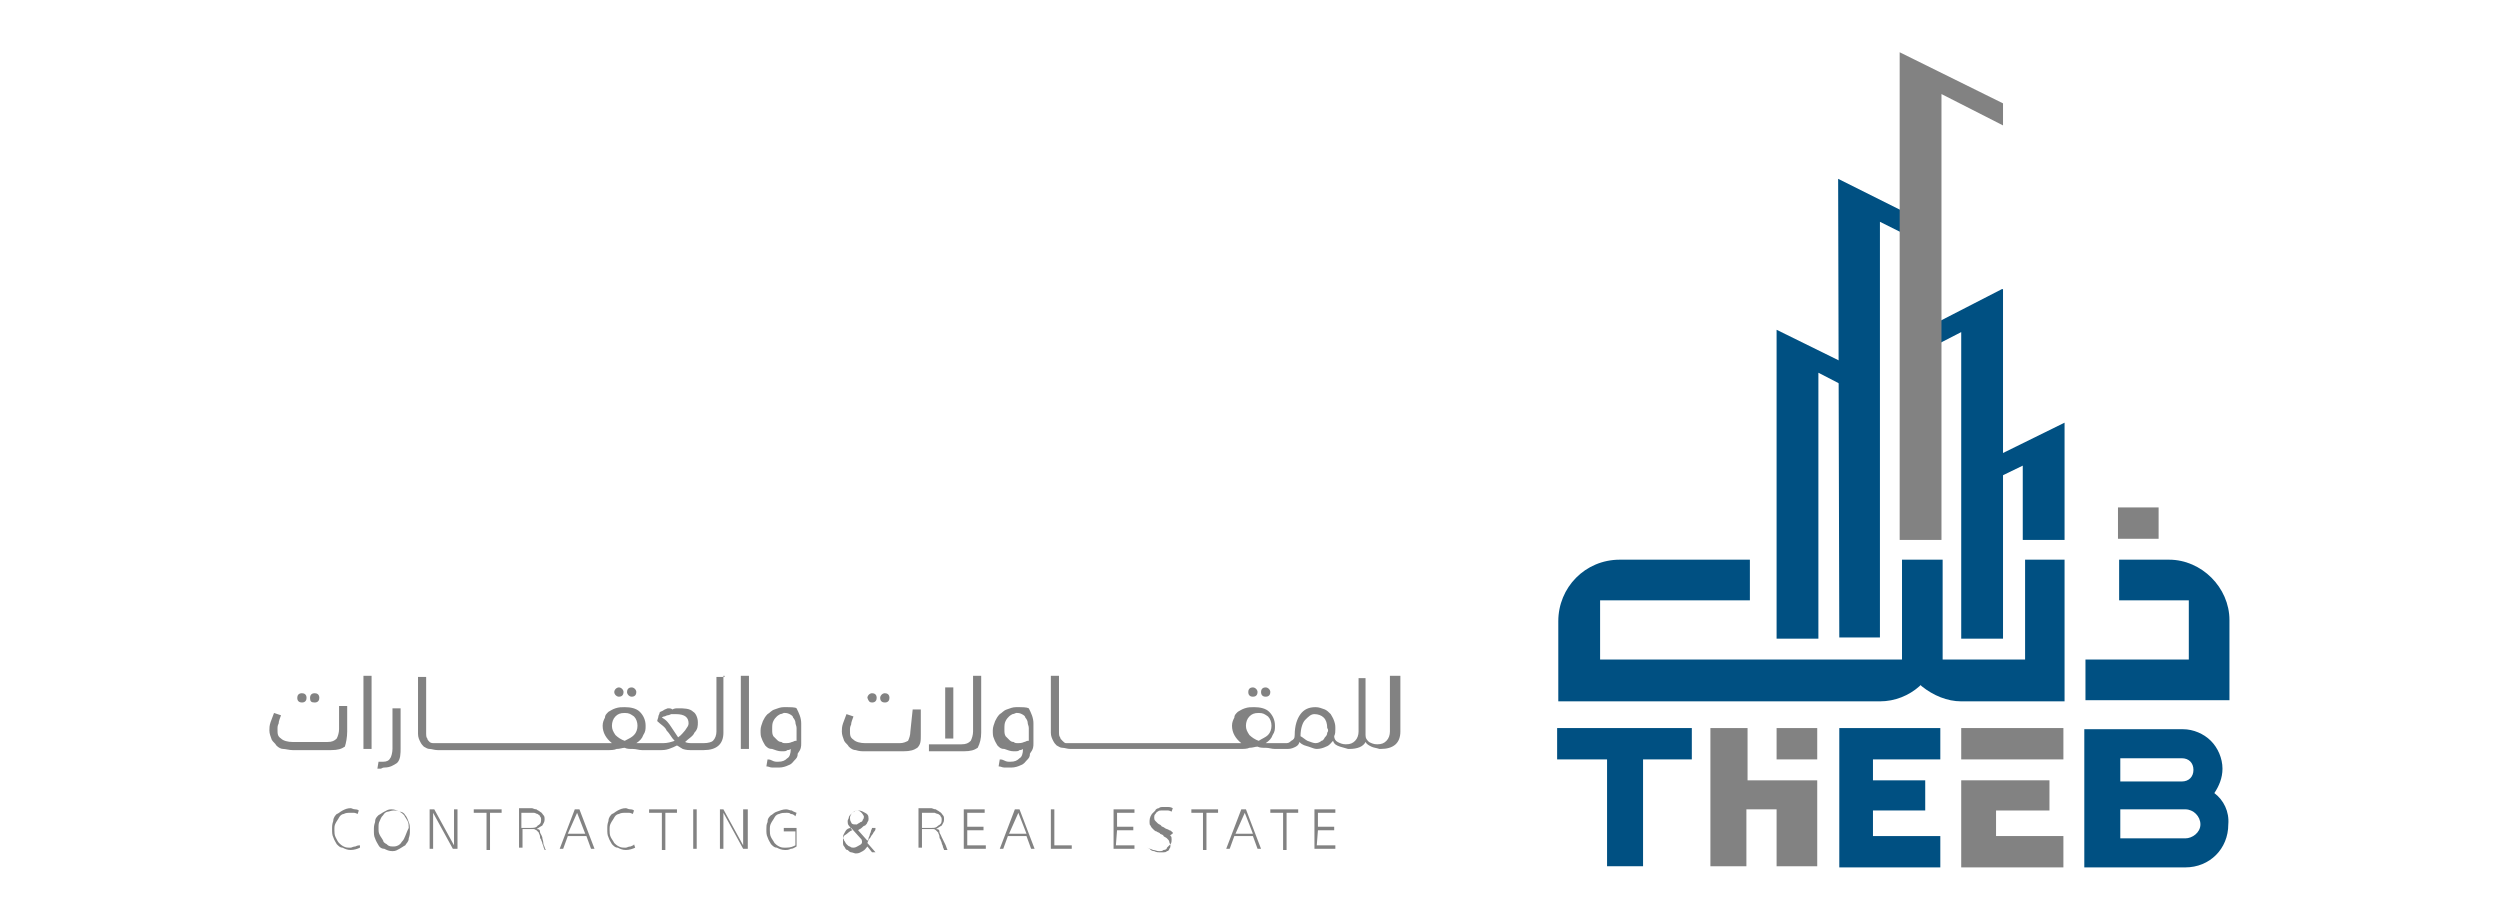
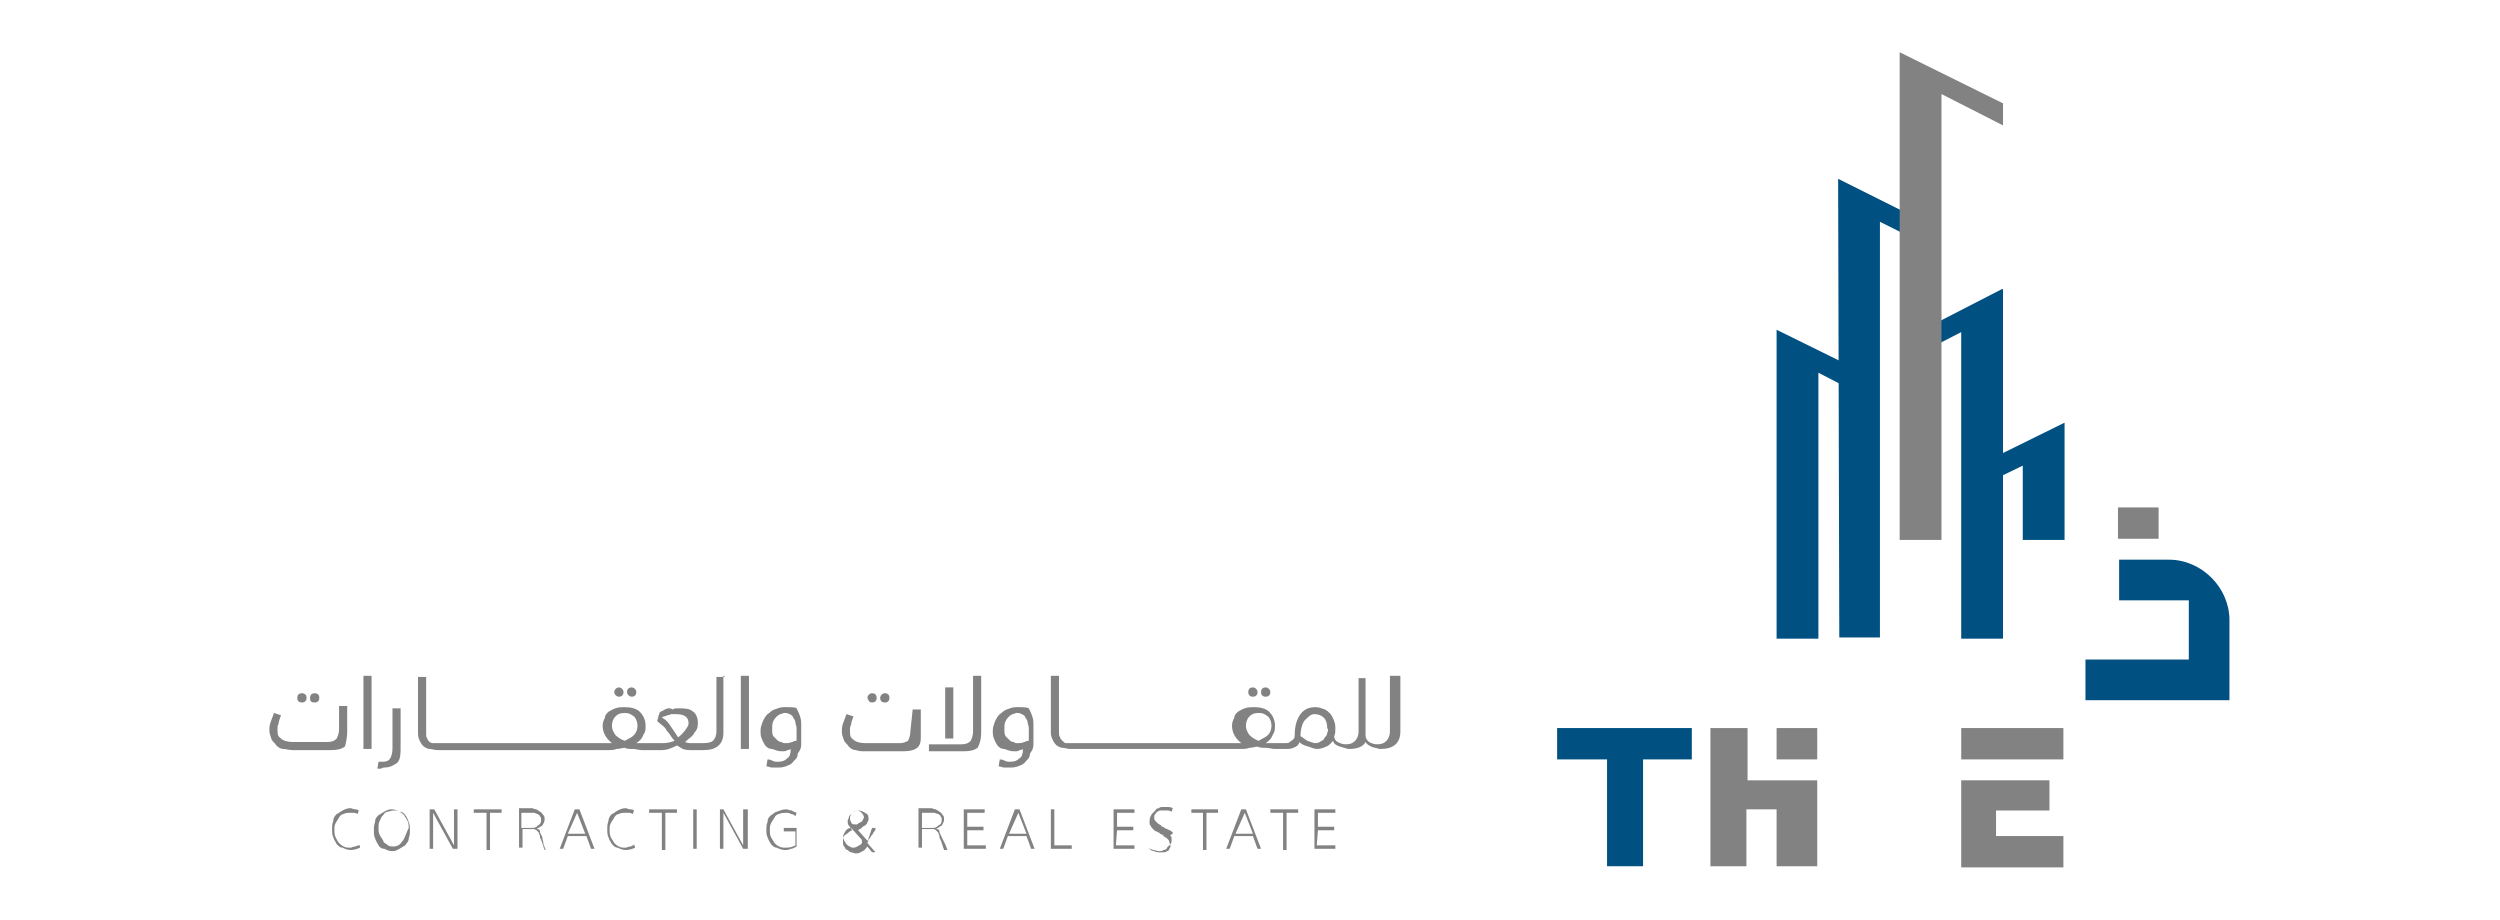
<svg xmlns="http://www.w3.org/2000/svg" version="1.1" id="Layer_1" x="0px" y="0px" width="215.3px" height="79.2px" viewBox="0 0 215.3 79.2" style="enable-background:new 0 0 215.3 79.2;" xml:space="preserve">
  <style type="text/css">
	.st0{fill:#828282;}
	.st1{fill:#005082;}
</style>
  <g>
    <path class="st0" d="M185.9,43.7h-3.5v2.7h3.5V43.7z" />
    <path class="st1" d="M192,53.4v6.9h-12.4v-3.5h8.9v-5.1h-6v-3.5h4.3C189.6,48.2,192,50.6,192,53.4z" />
    <path class="st0" d="M150.4,62.7h-3.1v11.9h3.1v-4.9h2.6v4.9h3.5v-7.4h-6V62.7z M153,62.7v2.7h3.5v-2.7H153z" />
    <path class="st0" d="M171.9,72v-2.2h4.6v-2.6h-7.6v7.5h8.8V72H171.9z M168.9,62.7v2.7h8.8v-2.7H168.9z" />
-     <path class="st1" d="M177.8,48.2v12.2h-8.9c-1.2,0-2.4-0.5-3.4-1.3l-0.1-0.1l-0.1,0.1c-0.9,0.8-2.1,1.3-3.4,1.3h-27.7v-6.9   c0-2.9,2.3-5.3,5.3-5.3h11.2v3.5h-12.9v5.1h26v-8.6h3.5v8.6h7.1v-8.6H177.8z" />
-     <path class="st1" d="M158.3,74.7h8.8V72h-5.8v-2.2h4.5v-2.6h-4.5v-1.8h5.8v-2.7h-8.7V74.7z M190.7,68.3c0.4-0.6,0.7-1.3,0.7-2.1   c0-0.9-0.4-1.8-1-2.4c-0.6-0.6-1.5-1-2.4-1h-8.5v11.9h8.7c2.1,0,3.7-1.6,3.7-3.7C192,69.9,191.5,68.9,190.7,68.3z M182.6,65.3h5.3   c0.6,0,1,0.4,1,1s-0.4,1-1,1h-5.3V65.3z M188.2,72.2h-5.6v-2.5h5.6c0.7,0,1.3,0.6,1.3,1.3S188.8,72.2,188.2,72.2z" />
    <path class="st1" d="M172.4,24.9l-7,3.6v1.9l3.5-1.8V55h3.6V24.9z" />
    <path class="st1" d="M164.7,18.6l-6.4-3.2l0.1,39.5h3.5V19.1l2.8,1.4V18.6z" />
    <path class="st0" d="M163.6,4.5v42h3.6V8.1l5.3,2.7V8.9L163.6,4.5z" />
    <path class="st1" d="M170.9,39.8v1.9l3.3-1.6v6.4h3.6V36.4L170.9,39.8z" />
    <path class="st1" d="M159.7,31.7l-6.7-3.3V55h3.6V32.1l3.1,1.6V31.7z" />
    <path class="st1" d="M145.6,62.7h-11.5v2.7h4.3v9.2h3.1v-9.2h4.2V62.7z" />
    <path class="st0" d="M49.5,69.7l-1.3,3.4h0.3l0.4-1.1h1.6l0.4,1.1h0.3l-1.3-3.4H49.5z M48.9,71.8l0.8-1.8l0.7,1.8H48.9z M59.8,73.1   H60v-3.4h-0.3V73.1z M54.3,72.9c-0.2,0-0.3,0.1-0.4,0.1c-0.3,0-0.4,0-0.6-0.1c-0.2-0.1-0.3-0.2-0.4-0.3c-0.1-0.2-0.2-0.3-0.3-0.5   c-0.1-0.2-0.1-0.4-0.1-0.6c0-0.3,0-0.4,0.1-0.6s0.2-0.3,0.3-0.5c0.1-0.2,0.3-0.3,0.4-0.3c0.2-0.1,0.3-0.1,0.6-0.1   c0.2,0,0.3,0,0.3,0c0.1,0,0.3,0.1,0.3,0.1l0.1-0.3c-0.1-0.1-0.3-0.1-0.3-0.1c-0.2,0-0.3-0.1-0.4-0.1c-0.3,0-0.5,0.1-0.7,0.2   s-0.4,0.3-0.5,0.3c-0.1,0.1-0.3,0.3-0.3,0.6c-0.1,0.3-0.1,0.4-0.1,0.7c0,0.3,0,0.5,0.1,0.7c0.1,0.3,0.2,0.4,0.3,0.6   c0.2,0.2,0.3,0.3,0.5,0.3c0.2,0.1,0.4,0.2,0.7,0.2c0.3,0,0.6-0.1,0.8-0.2l-0.1-0.3C54.6,72.8,54.5,72.8,54.3,72.9z M55.9,70H57v3.2   h0.3V70h1v-0.3h-2.4L55.9,70L55.9,70z M96.2,71.5h1.4v-0.3h-1.4V70h1.5v-0.3h-1.8v3.4h1.8v-0.3h-1.6L96.2,71.5L96.2,71.5z    M113.5,71.5h1.4v-0.3h-1.4V70h1.5v-0.3h-1.8v3.4h1.8v-0.3h-1.6L113.5,71.5L113.5,71.5z M64,72.8l-1.7-3.1H62v3.4h0.3v-3.1l1.7,3.1   h0.4v-3.4H64V72.8z M90.8,69.7h-0.3v3.4h1.8v-0.3h-1.5V69.7z M46.7,72.1c-0.1-0.3-0.2-0.3-0.2-0.5s-0.2-0.2-0.3-0.2   c0.2-0.1,0.3-0.2,0.5-0.3c0.1-0.2,0.2-0.3,0.2-0.5s0-0.3-0.1-0.4c-0.1-0.1-0.1-0.2-0.3-0.3c-0.1-0.1-0.2-0.1-0.3-0.2   c-0.2,0-0.3-0.1-0.4-0.1h-1.1v3.4h0.3v-1.6h0.7c0.1,0,0.3,0,0.3,0s0.2,0.1,0.2,0.1c0.1,0.1,0.1,0.1,0.2,0.2c0,0.1,0.1,0.2,0.1,0.3   c0,0.1,0,0.2,0.1,0.3c0,0.1,0.1,0.2,0.1,0.3c0,0.1,0.1,0.2,0.1,0.3c0,0.1,0.1,0.2,0.1,0.3H47c-0.1-0.2-0.1-0.3-0.2-0.5   C46.8,72.4,46.7,72.3,46.7,72.1z M45.7,71.3h-0.8v-1.3h0.8c0.1,0,0.3,0,0.3,0c0.1,0,0.2,0.1,0.3,0.1c0.1,0.1,0.2,0.1,0.2,0.2   c0.1,0.1,0.1,0.2,0.1,0.3c0,0.3-0.1,0.4-0.3,0.5C46.2,71.3,45.9,71.3,45.7,71.3z M30.6,72.9c-0.2,0-0.3,0.1-0.4,0.1   c-0.3,0-0.4,0-0.6-0.1c-0.2-0.1-0.3-0.2-0.4-0.3s-0.2-0.3-0.3-0.5c-0.1-0.2-0.1-0.4-0.1-0.6c0-0.3,0-0.4,0.1-0.6   c0.1-0.2,0.2-0.3,0.3-0.5s0.3-0.3,0.4-0.3c0.2-0.1,0.3-0.1,0.6-0.1c0.2,0,0.3,0,0.3,0c0.1,0,0.3,0.1,0.3,0.1l0.1-0.3   c-0.1-0.1-0.3-0.1-0.3-0.1c-0.2,0-0.3-0.1-0.4-0.1c-0.3,0-0.5,0.1-0.7,0.2c-0.2,0.1-0.4,0.3-0.5,0.3c-0.1,0.1-0.3,0.3-0.3,0.6   c-0.1,0.3-0.1,0.4-0.1,0.7c0,0.3,0,0.5,0.1,0.7c0.1,0.3,0.2,0.4,0.3,0.6c0.2,0.2,0.3,0.3,0.5,0.3c0.2,0.1,0.4,0.2,0.7,0.2   c0.3,0,0.6-0.1,0.8-0.2L31,72.8C30.9,72.8,30.8,72.8,30.6,72.9z M101,71.7c-0.1-0.1-0.2-0.2-0.3-0.2c-0.1-0.1-0.3-0.1-0.4-0.2   c-0.1-0.1-0.3-0.1-0.3-0.2c-0.1-0.1-0.2-0.1-0.3-0.2c-0.1-0.1-0.1-0.1-0.2-0.2c-0.1-0.1-0.1-0.2-0.1-0.3c0-0.1,0-0.2,0.1-0.3   c0.1-0.1,0.1-0.2,0.2-0.2c0.1-0.1,0.2-0.1,0.3-0.1c0.1,0,0.2,0,0.3,0c0.2,0,0.3,0,0.3,0c0.1,0,0.3,0.1,0.3,0.1l0.1-0.3   c-0.2-0.1-0.3-0.1-0.4-0.1c-0.2,0-0.3,0-0.4,0c-0.2,0-0.3,0-0.4,0.1c-0.1,0-0.3,0.1-0.3,0.2c-0.1,0.1-0.2,0.2-0.3,0.3   C99,70.4,99,70.6,99,70.8c0,0.1,0,0.3,0.1,0.3c0,0.1,0.1,0.2,0.2,0.3c0.1,0.1,0.2,0.2,0.3,0.2c0.1,0.1,0.3,0.1,0.3,0.2   c0.2,0.1,0.3,0.1,0.3,0.2c0.1,0.1,0.2,0.1,0.3,0.2c0.1,0.1,0.2,0.2,0.2,0.3c0,0.1,0.1,0.2,0.1,0.3c0,0.1,0,0.2-0.1,0.3   c0,0.1-0.1,0.2-0.2,0.2c-0.1,0.1-0.2,0.1-0.3,0.1s-0.2,0-0.3,0c-0.2,0-0.3,0-0.5-0.1c-0.2,0-0.3-0.1-0.4-0.2L98.8,73   c0.2,0.1,0.3,0.1,0.5,0.2c0.2,0,0.3,0.1,0.5,0.1c0.2,0,0.3,0,0.4-0.1c0.2,0,0.3-0.1,0.3-0.2c0.1-0.1,0.2-0.2,0.3-0.3   c0.1-0.1,0.1-0.3,0.1-0.4s0-0.3-0.1-0.3C100.7,71.9,101.1,71.8,101,71.7z M40.8,70h1.1v3.2h0.3V70h1v-0.3h-2.4L40.8,70L40.8,70z    M39.1,72.8l-1.7-3.1H37v3.4h0.3v-3.1l1.7,3.1h0.4v-3.4h-0.3V72.8z M34.9,70.2c-0.1-0.2-0.3-0.3-0.5-0.3c-0.2-0.1-0.4-0.2-0.7-0.2   s-0.4,0.1-0.6,0.2s-0.3,0.2-0.5,0.3c-0.2,0.2-0.3,0.3-0.3,0.6c-0.1,0.3-0.1,0.4-0.1,0.7c0,0.3,0,0.5,0.1,0.7   c0.1,0.3,0.2,0.4,0.3,0.6c0.1,0.2,0.3,0.3,0.5,0.3c0.2,0.1,0.4,0.2,0.7,0.2s0.4-0.1,0.6-0.2c0.2-0.1,0.3-0.2,0.5-0.3   c0.1-0.2,0.3-0.3,0.3-0.6c0.1-0.3,0.1-0.4,0.1-0.7c0-0.3,0-0.5-0.1-0.7C35.1,70.5,35,70.3,34.9,70.2z M34.9,72   c-0.1,0.2-0.1,0.3-0.3,0.5c-0.1,0.2-0.3,0.3-0.3,0.3c-0.2,0.1-0.3,0.1-0.5,0.1c-0.3,0-0.4-0.1-0.5-0.2c-0.2-0.1-0.3-0.2-0.3-0.3   c-0.1-0.2-0.2-0.3-0.3-0.5s-0.1-0.3-0.1-0.6c0-0.3,0-0.4,0.1-0.6s0.1-0.3,0.3-0.5c0.1-0.2,0.3-0.3,0.4-0.3s0.3-0.1,0.5-0.1   c0.2,0,0.3,0,0.5,0.1s0.3,0.2,0.4,0.3c0.1,0.2,0.2,0.3,0.3,0.5c0.1,0.2,0.1,0.4,0.1,0.6C35,71.7,35,71.8,34.9,72z M106.9,69.7   l-1.3,3.4h0.3l0.4-1.1h1.6l0.4,1.1h0.3l-1.3-3.4H106.9z M106.4,71.8l0.8-1.8l0.7,1.8H106.4z M74.9,72.2c0.1-0.1,0.1-0.2,0.2-0.3   c0.1-0.1,0.1-0.2,0.2-0.3c0.1-0.1,0.1-0.2,0.1-0.3h-0.3c0,0.1-0.1,0.2-0.1,0.3c0,0.1-0.1,0.2-0.1,0.3c0,0.1-0.1,0.2-0.1,0.3   c0,0.1-0.1,0.2-0.1,0.2l-0.8-0.9c0.1-0.1,0.2-0.1,0.3-0.2c0.1-0.1,0.2-0.2,0.3-0.2c0.1-0.1,0.2-0.2,0.2-0.3   c0.1-0.1,0.1-0.2,0.1-0.3c0-0.3-0.1-0.4-0.3-0.5c-0.2-0.1-0.3-0.2-0.6-0.2c-0.1,0-0.3,0-0.3,0.1c-0.1,0-0.2,0.1-0.3,0.2   c-0.1,0.1-0.2,0.2-0.2,0.3c0,0.1-0.1,0.2-0.1,0.3s0,0.3,0.1,0.4c0.1,0.1,0.2,0.3,0.3,0.4c-0.3,0.1-0.4,0.3-0.6,0.4   s-0.2,0.3-0.2,0.6c0,0.2,0,0.3,0.1,0.4c0.1,0.1,0.1,0.3,0.3,0.3c0.1,0.1,0.2,0.2,0.3,0.2c0.1,0,0.3,0.1,0.4,0.1   c0.3,0,0.4-0.1,0.6-0.2c0.2-0.1,0.3-0.3,0.4-0.4l0.4,0.5h0.3l-0.7-0.8C74.8,72.3,74.8,72.3,74.9,72.2z M73.3,70.8   c-0.1-0.1-0.1-0.3-0.1-0.4s0.1-0.3,0.2-0.4c0.1-0.1,0.3-0.2,0.4-0.2c0.2,0,0.3,0.1,0.4,0.2c0.1,0.1,0.2,0.3,0.2,0.3   c0,0.1,0,0.2-0.1,0.3c0,0.1-0.1,0.2-0.2,0.2c-0.1,0.1-0.2,0.1-0.3,0.2C73.8,71,73.7,71,73.6,71C73.4,71,73.3,70.9,73.3,70.8z    M74,72.8c-0.2,0.1-0.3,0.2-0.5,0.2c-0.1,0-0.2,0-0.3-0.1c-0.1,0-0.2-0.1-0.3-0.2c-0.1-0.1-0.1-0.2-0.2-0.3c0-0.1-0.1-0.2-0.1-0.3   c0-0.2,0.1-0.3,0.2-0.5c0.1-0.2,0.3-0.3,0.5-0.3l0.9,1C74.3,72.6,74.2,72.7,74,72.8z M87.4,69.7l-1.3,3.4h0.3l0.4-1.1h1.6l0.4,1.1   h0.3l-1.3-3.4H87.4z M86.9,71.8l0.8-1.8l0.7,1.8H86.9z M83.3,71.5h1.4v-0.3h-1.4V70h1.5v-0.3H83v3.4h1.9v-0.3h-1.6V71.5z M102.5,70   h1.1v3.2h0.3V70h1v-0.3h-2.3V70z M81.1,72.1c-0.1-0.3-0.2-0.3-0.2-0.5s-0.2-0.2-0.3-0.2c0.2-0.1,0.3-0.2,0.5-0.3   c0.1-0.2,0.2-0.3,0.2-0.5s0-0.3-0.1-0.4c-0.1-0.1-0.1-0.2-0.3-0.3c-0.1-0.1-0.2-0.1-0.3-0.2c-0.2,0-0.3-0.1-0.4-0.1h-1.1v3.4h0.3   v-1.6h0.7c0.1,0,0.3,0,0.3,0c0.1,0,0.2,0.1,0.2,0.1c0.1,0.1,0.1,0.1,0.2,0.2c0,0.1,0.1,0.2,0.1,0.3c0,0.1,0,0.2,0.1,0.3   c0,0.1,0.1,0.2,0.1,0.3c0,0.1,0.1,0.2,0.1,0.3c0,0.1,0.1,0.2,0.1,0.3h0.3c-0.1-0.2-0.1-0.3-0.2-0.5S81.2,72.3,81.1,72.1z    M80.2,71.3h-0.8v-1.3h0.8c0.1,0,0.3,0,0.3,0s0.2,0.1,0.3,0.1c0.1,0.1,0.2,0.1,0.2,0.2c0.1,0.1,0.1,0.2,0.1,0.3   c0,0.3-0.1,0.4-0.3,0.5C80.6,71.3,80.5,71.3,80.2,71.3z M67.7,71.6h0.8v1.2c-0.2,0.1-0.4,0.2-0.8,0.2c-0.3,0-0.4,0-0.6-0.1   c-0.2-0.1-0.3-0.2-0.4-0.3c-0.1-0.2-0.2-0.3-0.3-0.5s-0.1-0.4-0.1-0.6c0-0.3,0-0.4,0.1-0.6c0.1-0.2,0.2-0.3,0.3-0.5   c0.1-0.2,0.3-0.3,0.4-0.3c0.2-0.1,0.4-0.1,0.6-0.1c0.2,0,0.3,0,0.4,0.1c0.2,0,0.3,0.1,0.4,0.2l0.1-0.3c-0.2-0.1-0.3-0.1-0.4-0.2   c-0.2,0-0.3-0.1-0.5-0.1c-0.3,0-0.5,0.1-0.8,0.2s-0.4,0.3-0.5,0.3c-0.2,0.2-0.3,0.3-0.3,0.6C66,71,66,71.2,66,71.4   c0,0.3,0,0.5,0.1,0.7c0.1,0.3,0.2,0.4,0.3,0.6c0.2,0.2,0.3,0.3,0.5,0.3c0.2,0.1,0.4,0.2,0.7,0.2c0.2,0,0.3,0,0.5-0.1   c0.2,0,0.3-0.1,0.5-0.2v-1.6h-1.1v0.3H67.7z M109.4,70h1.1v3.2h0.3V70h1v-0.3h-2.4L109.4,70L109.4,70z M53.3,60   c0.3,0,0.4-0.2,0.4-0.4s-0.2-0.4-0.4-0.4s-0.4,0.2-0.4,0.4S53.1,60,53.3,60z M109,60c0.3,0,0.4-0.2,0.4-0.4s-0.2-0.4-0.4-0.4   c-0.3,0-0.4,0.2-0.4,0.4S108.7,60,109,60z M33.1,66.1c0.5,0,0.8-0.2,1.1-0.4c0.3-0.3,0.3-0.8,0.3-1.3v-3.4h-0.7v3.5   c0,0.3-0.1,0.7-0.2,0.8c-0.1,0.2-0.3,0.3-0.6,0.3c-0.1,0-0.2,0-0.2,0c-0.1,0-0.2,0-0.2,0l-0.1,0.6c0.1,0,0.2,0,0.3,0   C33,66.1,33,66.1,33.1,66.1z M54.4,60c0.3,0,0.4-0.2,0.4-0.4s-0.2-0.4-0.4-0.4c-0.3,0-0.4,0.2-0.4,0.4S54.2,60,54.4,60z M75.1,60.5   c0.3,0,0.4-0.2,0.4-0.4c0-0.3-0.2-0.4-0.4-0.4s-0.4,0.2-0.4,0.4C74.8,60.4,74.9,60.5,75.1,60.5z M62.4,58.3h-0.7V63   c0,0.3-0.1,0.6-0.3,0.8C61.3,63.9,61,64,60.6,64h-0.9c-0.3,0-0.5,0-0.7-0.1c0.3-0.3,0.7-0.5,0.8-0.8c0.3-0.3,0.3-0.6,0.3-0.9   c0-0.4-0.2-0.8-0.4-0.9c-0.3-0.3-0.8-0.3-1.3-0.3c-0.2,0-0.3,0-0.5,0.1C57.8,61,57.7,61,57.5,61c-0.2,0.1-0.3,0.1-0.4,0.2   c-0.2,0.1-0.3,0.1-0.3,0.2c0,0.1-0.1,0.2-0.1,0.3s-0.1,0.3-0.1,0.4c0.3,0.3,0.7,0.5,0.8,0.8c0.3,0.3,0.4,0.6,0.7,0.9   c-0.3,0.1-0.6,0.2-1,0.2h-0.9h-0.8c-0.1,0-0.2,0-0.3,0s-0.2,0-0.3,0c0.3-0.2,0.5-0.4,0.6-0.7c0.2-0.3,0.2-0.5,0.2-0.8   c0-0.5-0.2-0.9-0.5-1.2c-0.3-0.3-0.8-0.4-1.3-0.4c-0.3,0-0.5,0-0.8,0.1c-0.3,0.1-0.4,0.2-0.6,0.3c-0.2,0.2-0.3,0.3-0.3,0.5   c-0.1,0.2-0.2,0.4-0.2,0.7c0,0.6,0.3,1.1,0.8,1.5c-0.1,0-0.2,0-0.3,0c-0.1,0-0.2,0-0.3,0H37.6c-0.1,0-0.3,0-0.3,0S37.1,64,37,63.9   c-0.1-0.1-0.2-0.2-0.2-0.3c-0.1-0.1-0.1-0.3-0.1-0.4v-4.9h-0.7v4.9c0,0.3,0.1,0.5,0.2,0.7c0.1,0.2,0.2,0.3,0.3,0.4   c0.2,0.1,0.3,0.2,0.5,0.2s0.4,0.1,0.7,0.1h14.6c0.3,0,0.6,0,0.8-0.1c0.3,0,0.5-0.1,0.7-0.1c0.2,0.1,0.4,0.1,0.7,0.1   s0.5,0.1,0.8,0.1h0.8h0.7c0.3,0,0.5,0,0.8-0.1c0.3-0.1,0.5-0.2,0.7-0.3c0.2,0.1,0.3,0.2,0.5,0.3c0.3,0.1,0.5,0.1,0.8,0.1h1   c1.1,0,1.7-0.5,1.7-1.5v-4.9H62.4z M53.8,63.8c-0.3-0.1-0.6-0.3-0.8-0.5c-0.2-0.3-0.3-0.5-0.3-0.8s0.1-0.6,0.3-0.8   c0.2-0.2,0.4-0.3,0.8-0.3s0.5,0.1,0.8,0.3c0.2,0.2,0.3,0.5,0.3,0.8c0,0.3-0.1,0.6-0.3,0.8C54.4,63.5,54.2,63.6,53.8,63.8z    M58.4,63.5c-0.2-0.3-0.4-0.6-0.6-0.9c-0.2-0.3-0.4-0.6-0.8-0.8c0,0,0.1-0.1,0.2-0.1s0.2-0.1,0.3-0.1c0.1,0,0.3-0.1,0.3-0.1   c0.2,0,0.3,0,0.4,0c0.8,0,1.1,0.3,1.1,0.8c0,0.2-0.1,0.3-0.3,0.6C58.9,63,58.7,63.3,58.4,63.5z M82.1,59.2h-0.7v4.4h0.7V59.2z    M76.2,60.5c0.3,0,0.4-0.2,0.4-0.4c0-0.3-0.2-0.4-0.4-0.4s-0.4,0.2-0.4,0.4C75.8,60.4,76,60.5,76.2,60.5z M107.9,60   c0.3,0,0.4-0.2,0.4-0.4s-0.2-0.4-0.4-0.4c-0.3,0-0.4,0.2-0.4,0.4S107.6,60,107.9,60z M27.1,60.5c0.3,0,0.4-0.2,0.4-0.4   c0-0.3-0.2-0.4-0.4-0.4c-0.3,0-0.4,0.2-0.4,0.4C26.7,60.4,26.8,60.5,27.1,60.5z M87.5,60.9c-0.3,0-0.5,0.1-0.8,0.2   c-0.3,0.1-0.4,0.3-0.6,0.4c-0.2,0.2-0.3,0.4-0.4,0.6c-0.1,0.3-0.2,0.5-0.2,0.8c0,0.3,0,0.5,0.1,0.7c0.1,0.3,0.2,0.4,0.3,0.6   c0.2,0.2,0.3,0.3,0.6,0.3c0.3,0.1,0.5,0.2,0.8,0.2c0.3,0,0.4,0,0.5-0.1c0.2,0,0.3-0.1,0.3-0.1c0,0.4-0.1,0.7-0.3,0.8   c-0.2,0.2-0.4,0.3-0.8,0.3c-0.2,0-0.3,0-0.5-0.1c-0.2-0.1-0.3-0.1-0.4-0.1l-0.1,0.6c0.2,0,0.3,0.1,0.5,0.1c0.2,0,0.4,0,0.6,0   c0.3,0,0.6-0.1,0.8-0.2c0.3-0.1,0.4-0.3,0.5-0.4c0.2-0.2,0.3-0.3,0.3-0.6C89,64.5,89,64.3,89,64v-1.7c0-0.5-0.2-0.9-0.4-1.3   C88.4,60.9,88.1,60.9,87.5,60.9z M88.5,63.8c-0.1,0-0.2,0.1-0.3,0.1C88,64,87.8,64,87.7,64c-0.2,0-0.3,0-0.4-0.1   c-0.2,0-0.3-0.1-0.4-0.2c-0.1-0.1-0.3-0.3-0.3-0.3c-0.1-0.2-0.1-0.3-0.1-0.6c0-0.3,0-0.5,0.1-0.7c0.1-0.2,0.2-0.3,0.3-0.4   c0.1-0.1,0.3-0.2,0.3-0.2c0.1,0,0.3-0.1,0.3-0.1c0.2,0,0.3,0,0.5,0.1c0.2,0.1,0.3,0.2,0.3,0.3c0.1,0.1,0.2,0.3,0.2,0.4   c0,0.2,0.1,0.3,0.1,0.5V63.8z M119.7,58.3V63c0,0.3-0.1,0.6-0.3,0.8c-0.2,0.2-0.4,0.3-0.8,0.3c-0.3,0-0.5-0.1-0.7-0.2   c-0.2-0.2-0.3-0.3-0.3-0.6v-4.9H117V63c0,0.3-0.1,0.6-0.3,0.8s-0.4,0.3-0.8,0.3c-0.3,0-0.5-0.1-0.7-0.2c-0.2-0.1-0.3-0.3-0.3-0.5   c0.1-0.2,0.1-0.4,0.1-0.6c0-0.3,0-0.4-0.1-0.7c-0.1-0.3-0.2-0.4-0.3-0.6c-0.2-0.2-0.3-0.3-0.5-0.4c-0.3-0.1-0.5-0.2-0.8-0.2   c-0.6,0-1,0.2-1.3,0.6s-0.5,1-0.5,1.8c0,0.3-0.1,0.4-0.3,0.5c-0.2,0.2-0.3,0.2-0.5,0.2h-0.3h-0.8c-0.1,0-0.2,0-0.3,0   c-0.1,0-0.2,0-0.3,0c0.3-0.2,0.5-0.4,0.6-0.7c0.2-0.3,0.2-0.5,0.2-0.8c0-0.5-0.2-0.9-0.5-1.2s-0.8-0.4-1.3-0.4   c-0.3,0-0.5,0-0.8,0.1c-0.3,0.1-0.4,0.2-0.6,0.3c-0.2,0.2-0.3,0.3-0.3,0.5c-0.1,0.2-0.2,0.4-0.2,0.7c0,0.6,0.3,1.1,0.8,1.5   c-0.1,0-0.2,0-0.3,0s-0.2,0-0.3,0H92.1c-0.1,0-0.3,0-0.3,0c-0.1,0-0.2-0.1-0.3-0.2c-0.1-0.1-0.2-0.2-0.2-0.3   c-0.1-0.1-0.1-0.3-0.1-0.4v-4.9h-0.7v4.9c0,0.3,0.1,0.5,0.2,0.7c0.1,0.2,0.2,0.3,0.3,0.4c0.2,0.1,0.3,0.2,0.5,0.2s0.4,0.1,0.7,0.1   h14.6c0.3,0,0.6,0,0.8-0.1c0.3,0,0.5-0.1,0.7-0.1c0.2,0.1,0.4,0.1,0.7,0.1c0.3,0,0.5,0.1,0.8,0.1h0.8h0.3c0.3,0,0.5-0.1,0.7-0.2   c0.2-0.1,0.3-0.3,0.3-0.4c0.3,0.3,0.5,0.3,0.8,0.4c0.3,0.1,0.5,0.2,0.7,0.2c0.3,0,0.6-0.1,0.8-0.2c0.3-0.1,0.4-0.3,0.6-0.5   c0.1,0.3,0.3,0.4,0.6,0.5c0.3,0.1,0.4,0.1,0.7,0.2h0.1c0.7,0,1.2-0.2,1.4-0.6c0.1,0.2,0.3,0.3,0.5,0.4c0.2,0.1,0.4,0.1,0.7,0.2h0.1   c1.1,0,1.7-0.5,1.7-1.5v-4.8H119.7z M108.4,63.8c-0.3-0.1-0.6-0.3-0.8-0.5c-0.2-0.3-0.3-0.5-0.3-0.8s0.1-0.6,0.3-0.8   c0.2-0.2,0.4-0.3,0.8-0.3s0.5,0.1,0.8,0.3c0.2,0.2,0.3,0.5,0.3,0.8c0,0.3-0.1,0.6-0.3,0.8C109,63.5,108.7,63.6,108.4,63.8z    M114.3,63.1c0,0.2-0.1,0.3-0.2,0.4c-0.1,0.2-0.2,0.3-0.3,0.3c-0.1,0.1-0.3,0.2-0.5,0.2s-0.4-0.1-0.7-0.2c-0.2-0.1-0.4-0.3-0.6-0.4   c0-0.7,0.2-1.2,0.4-1.4c0.3-0.3,0.5-0.5,0.8-0.5s0.6,0.1,0.8,0.3c0.2,0.2,0.3,0.5,0.3,0.9C114.4,62.8,114.4,63,114.3,63.1z    M67.5,60.9c-0.3,0-0.5,0.1-0.8,0.2c-0.3,0.1-0.4,0.3-0.6,0.4c-0.2,0.2-0.3,0.4-0.4,0.6c-0.1,0.3-0.2,0.5-0.2,0.8   c0,0.3,0,0.5,0.1,0.7c0.1,0.3,0.2,0.4,0.3,0.6c0.2,0.2,0.3,0.3,0.6,0.3c0.3,0.1,0.5,0.2,0.8,0.2c0.3,0,0.4,0,0.5-0.1   c0.2,0,0.3-0.1,0.3-0.1c0,0.4-0.1,0.7-0.3,0.8c-0.2,0.2-0.4,0.3-0.8,0.3c-0.2,0-0.3,0-0.5-0.1c-0.2-0.1-0.3-0.1-0.4-0.1l-0.1,0.6   c0.2,0,0.3,0.1,0.5,0.1c0.2,0,0.4,0,0.6,0c0.3,0,0.6-0.1,0.8-0.2c0.3-0.1,0.4-0.3,0.5-0.4c0.2-0.2,0.3-0.3,0.3-0.6   C69,64.5,69,64.3,69,64v-1.7c0-0.5-0.2-0.9-0.4-1.3C68.5,60.9,68.1,60.9,67.5,60.9z M68.5,63.8c-0.1,0-0.2,0.1-0.3,0.1   C68,64,67.8,64,67.7,64c-0.2,0-0.3,0-0.4-0.1c-0.2,0-0.3-0.1-0.4-0.2c-0.1-0.1-0.3-0.3-0.3-0.3c-0.1-0.2-0.1-0.3-0.1-0.6   c0-0.3,0-0.5,0.1-0.7c0.1-0.2,0.2-0.3,0.3-0.4s0.3-0.2,0.3-0.2c0.1,0,0.3-0.1,0.3-0.1c0.2,0,0.3,0,0.5,0.1c0.2,0.1,0.3,0.2,0.3,0.3   c0.1,0.1,0.2,0.3,0.2,0.4c0,0.2,0.1,0.3,0.1,0.5V63.8z M63.8,64.5h0.7v-6.3h-0.7V64.5z M78.4,63c0,0.3-0.1,0.6-0.2,0.8   C78,63.9,77.8,64,77.5,64h-3c-0.4,0-0.8-0.1-1-0.3c-0.3-0.2-0.3-0.4-0.3-0.8c0-0.2,0-0.3,0.1-0.5c0-0.2,0.1-0.4,0.2-0.7l-0.6-0.2   c-0.1,0.3-0.2,0.5-0.3,0.8c-0.1,0.3-0.1,0.5-0.1,0.7c0,0.3,0.1,0.5,0.2,0.8c0.1,0.2,0.3,0.3,0.4,0.5c0.2,0.2,0.4,0.3,0.6,0.3   c0.3,0.1,0.5,0.1,0.8,0.1h3.3c0.6,0,0.9-0.1,1.2-0.3c0.3-0.3,0.3-0.6,0.3-1.1v-2.2h-0.7L78.4,63L78.4,63z M31.4,64.5H32v-6.3h-0.7   V64.5z M29.9,63v-2.2h-0.7v2c0,0.3-0.1,0.6-0.2,0.8c-0.2,0.2-0.4,0.3-0.8,0.3h-3c-0.4,0-0.8-0.1-1-0.3c-0.3-0.2-0.3-0.4-0.3-0.8   c0-0.2,0-0.3,0.1-0.5c0-0.2,0.1-0.4,0.2-0.7l-0.6-0.2c-0.1,0.3-0.2,0.5-0.3,0.8c-0.1,0.3-0.1,0.5-0.1,0.7c0,0.3,0.1,0.5,0.2,0.8   c0.1,0.2,0.3,0.3,0.4,0.5c0.2,0.2,0.4,0.3,0.6,0.3c0.2,0,0.5,0.1,0.8,0.1h3.3c0.6,0,0.9-0.1,1.2-0.3C29.8,64,29.9,63.5,29.9,63z    M84.5,63.1v-4.9h-0.7V63c0,0.3-0.1,0.6-0.2,0.8c-0.2,0.2-0.4,0.3-0.8,0.3h-2.8v0.6H83c0.6,0,0.9-0.1,1.2-0.3   C84.4,64,84.5,63.6,84.5,63.1z M26,60.5c0.3,0,0.4-0.2,0.4-0.4c0-0.3-0.2-0.4-0.4-0.4c-0.3,0-0.4,0.2-0.4,0.4   C25.6,60.4,25.8,60.5,26,60.5z" />
  </g>
</svg>